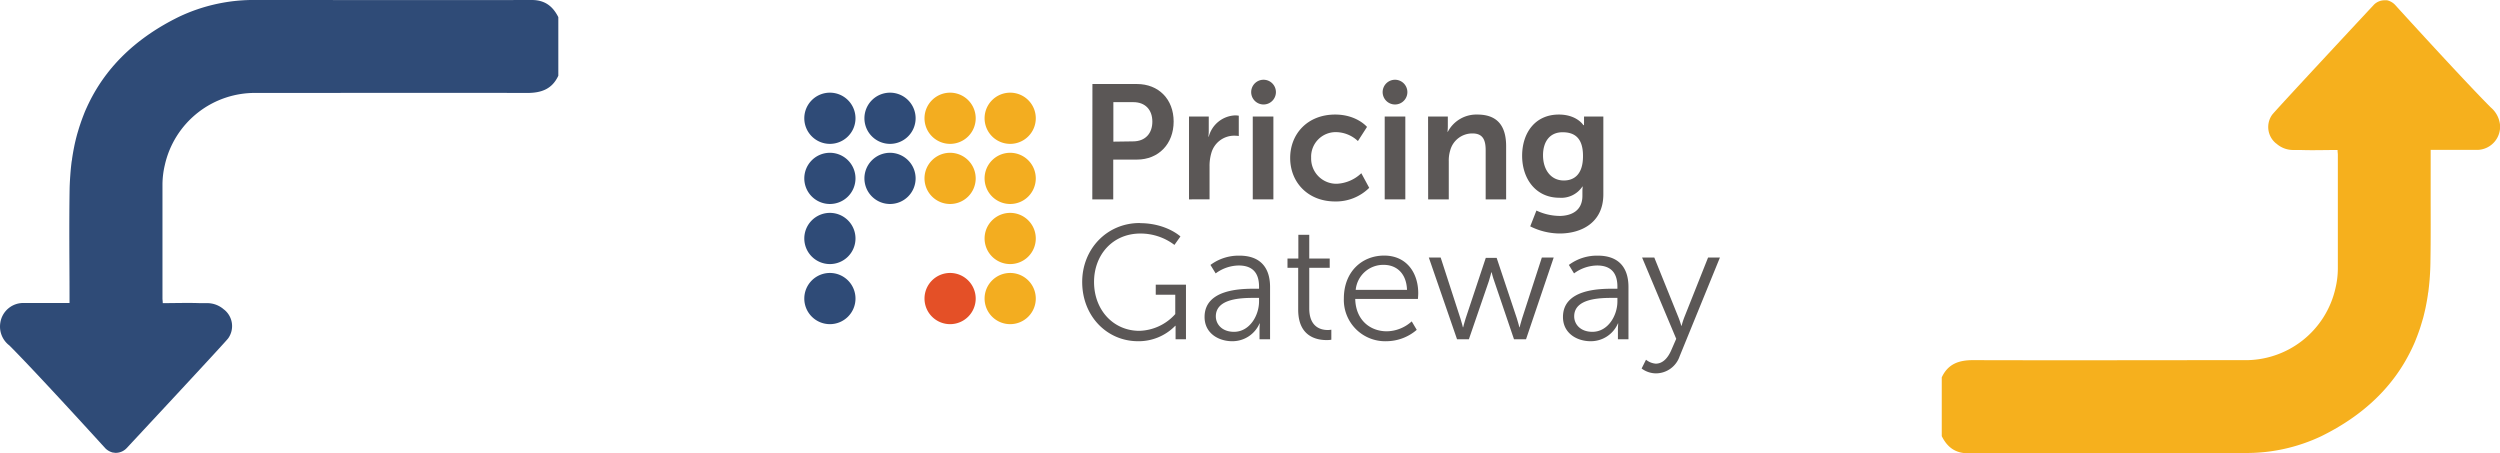
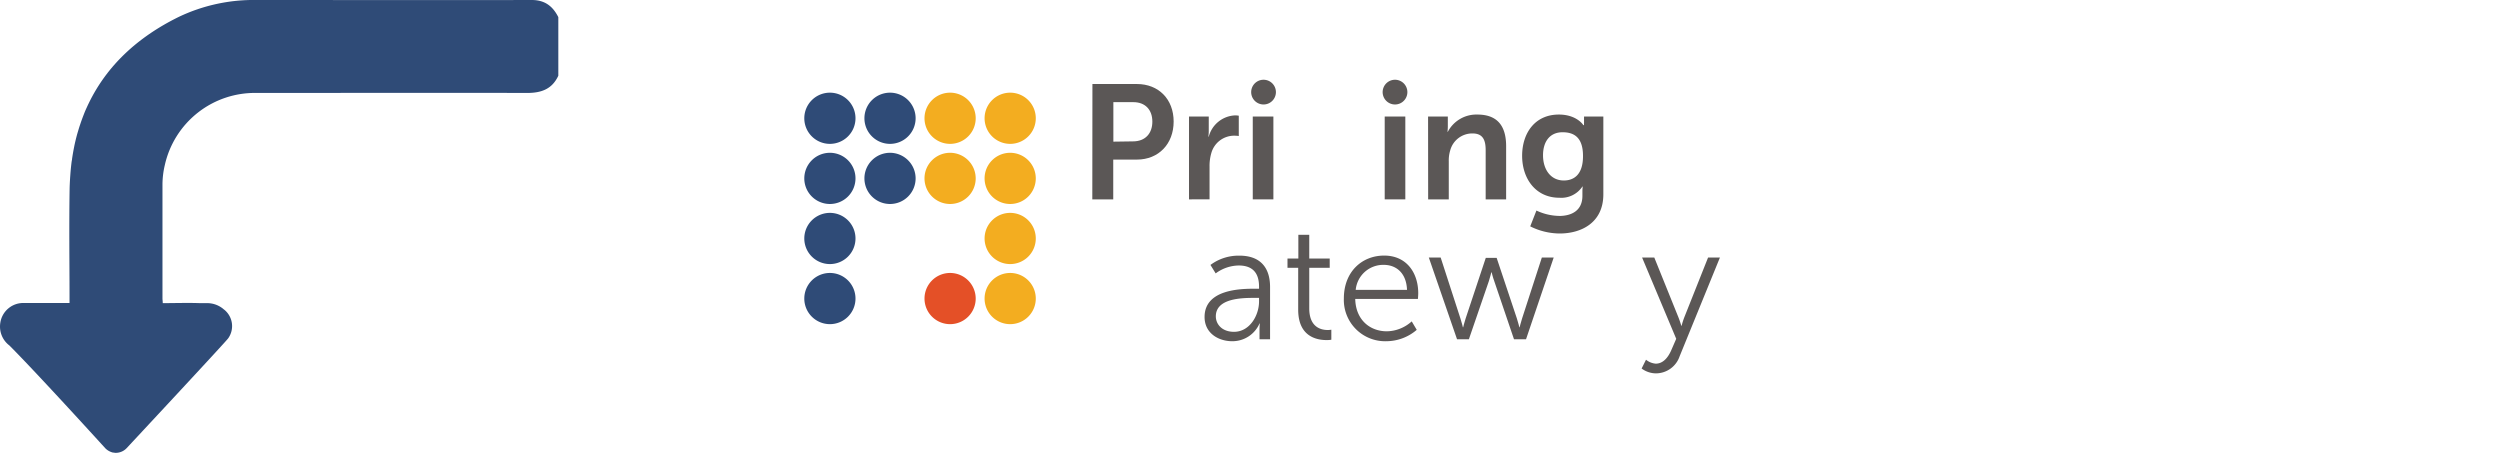
<svg xmlns="http://www.w3.org/2000/svg" viewBox="0 0 632.88 114.71">
  <defs>
    <style>.cls-1{fill:#2f4b77;}.cls-2{fill:#f3ad20;}.cls-3{fill:#e45027;}.cls-4{fill:#5b5756;}.cls-5{fill:#f6b01d;}</style>
  </defs>
  <g id="Layer_2" data-name="Layer 2">
    <g id="Layer_1-2" data-name="Layer 1">
      <g id="pg-publish-subscribe-arrows">
        <path class="cls-1" d="M231.79,45.15a6.48,6.48,0,1,1-6.48-6.47,6.49,6.49,0,0,1,6.48,6.47" />
        <path class="cls-1" d="M231.79,29.94a6.48,6.48,0,1,1-6.48-6.48,6.48,6.48,0,0,1,6.48,6.48" />
        <path class="cls-1" d="M216.57,60.37a6.48,6.48,0,1,1-6.47-6.48,6.48,6.48,0,0,1,6.47,6.48" />
        <path class="cls-1" d="M216.57,75.58a6.48,6.48,0,1,1-6.47-6.48,6.48,6.48,0,0,1,6.47,6.48" />
        <path class="cls-2" d="M262.21,60.37a6.48,6.48,0,1,1-6.48-6.48,6.48,6.48,0,0,1,6.48,6.48" />
        <path class="cls-1" d="M216.57,45.15a6.48,6.48,0,1,1-6.47-6.47,6.48,6.48,0,0,1,6.47,6.47" />
        <path class="cls-1" d="M216.57,29.94a6.48,6.48,0,1,1-6.47-6.48,6.48,6.48,0,0,1,6.47,6.48" />
        <path class="cls-2" d="M262.21,75.58a6.48,6.48,0,1,1-6.48-6.48,6.48,6.48,0,0,1,6.48,6.48" />
        <path class="cls-3" d="M247,75.58a6.48,6.48,0,1,1-6.48-6.48A6.49,6.49,0,0,1,247,75.58" />
        <path class="cls-2" d="M247,29.94a6.48,6.48,0,1,1-6.48-6.48A6.48,6.48,0,0,1,247,29.94" />
        <path class="cls-2" d="M262.21,29.94a6.48,6.48,0,1,1-6.48-6.48,6.48,6.48,0,0,1,6.48,6.48" />
        <path class="cls-2" d="M262.21,45.15a6.48,6.48,0,1,1-6.48-6.47,6.49,6.49,0,0,1,6.48,6.47" />
        <path class="cls-2" d="M247,45.15a6.48,6.48,0,1,1-6.48-6.47A6.49,6.49,0,0,1,247,45.15" />
        <path class="cls-4" d="M276.55,21.27h11.27c5.47,0,9.29,3.83,9.29,9.5s-3.82,9.63-9.29,9.63h-6V50.47h-5.3Zm10.28,14.52c3.09,0,4.89-2,4.89-5s-1.8-4.93-4.81-4.93h-5.06v10Z" />
        <path class="cls-4" d="M301,29.5h5v3.62a13.09,13.09,0,0,1-.09,1.48H306a7.21,7.21,0,0,1,6.66-5.39,6.07,6.07,0,0,1,.94.08v5.14a9.15,9.15,0,0,0-1.23-.08,6,6,0,0,0-5.72,4.4,11.53,11.53,0,0,0-.45,3.41v8.31H301Z" />
        <rect class="cls-4" x="317.14" y="29.5" width="5.22" height="20.97" />
-         <path class="cls-4" d="M338,29c5.47,0,8.06,3.13,8.06,3.13l-2.3,3.58a8.23,8.23,0,0,0-5.47-2.26,6.22,6.22,0,0,0-6.37,6.49,6.38,6.38,0,0,0,6.53,6.58,9.65,9.65,0,0,0,6.17-2.67l2,3.7A11.93,11.93,0,0,1,338,51c-6.95,0-11.39-4.9-11.39-11S331,29,338,29" />
        <rect class="cls-4" x="350.54" y="29.5" width="5.22" height="20.97" />
        <path class="cls-4" d="M361.52,29.5h5v2.42a13.17,13.17,0,0,1-.08,1.44h.08A8.16,8.16,0,0,1,374,29c4.65,0,7.28,2.43,7.28,8V50.47h-5.18V38.05c0-2.55-.66-4.27-3.34-4.27a5.78,5.78,0,0,0-5.63,4.27,8.82,8.82,0,0,0-.37,2.8v9.62h-5.22Z" />
        <path class="cls-4" d="M394.66,54.67c3.21,0,5.93-1.36,5.93-5.1V48.33a10.46,10.46,0,0,1,.08-1.11h-.08a6.42,6.42,0,0,1-5.84,2.84c-6,0-9.42-4.85-9.42-10.61S388.58,29,394.62,29c4.57,0,6.21,2.68,6.21,2.68H401a4.07,4.07,0,0,1,0-.58V29.5h4.89V49.2c0,7.19-5.59,9.91-11.06,9.91a16.76,16.76,0,0,1-7.45-1.81l1.57-4a14,14,0,0,0,5.79,1.36m6-15.18c0-4.77-2.34-6-5.18-6-3.17,0-4.94,2.3-4.94,5.84s1.9,6.37,5.27,6.37c2.51,0,4.85-1.44,4.85-6.17" />
        <path class="cls-4" d="M319.82,20.19h0A3.13,3.13,0,1,0,323,23.32a3.13,3.13,0,0,0-3.13-3.13" />
        <path class="cls-4" d="M353.14,20.19h0a3.13,3.13,0,1,0,3.14,3.13,3.13,3.13,0,0,0-3.14-3.13" />
        <path class="cls-4" d="M317.58,73.09h1.15v-.53c0-4-2.18-5.35-5.14-5.35a10,10,0,0,0-5.84,2l-1.32-2.14a11.88,11.88,0,0,1,7.36-2.35c5,0,7.73,2.76,7.73,7.94V85.88h-2.67V83.62a16.85,16.85,0,0,1,.08-1.73h-.08a7.48,7.48,0,0,1-6.91,4.49c-3.45,0-7-2-7-6.13,0-7,9.09-7.16,12.67-7.16M312.39,84c3.95,0,6.34-4.11,6.34-7.69v-.9h-1.19c-3.25,0-9.75.12-9.75,4.68,0,1.94,1.52,3.91,4.6,3.91" />
        <path class="cls-4" d="M328.64,67.79h-2.71V65.44h2.75v-6h2.76v6h5.18v2.35h-5.18V78.07c0,4.85,3.08,5.47,4.64,5.47a5,5,0,0,0,.95-.08V86a6.69,6.69,0,0,1-1.19.09c-2.39,0-7.2-.78-7.2-7.69Z" />
        <path class="cls-4" d="M350.4,64.7c5.71,0,8.63,4.4,8.63,9.54,0,.5-.08,1.44-.08,1.44H343.08c.12,5.31,3.74,8.19,8,8.19a9.63,9.63,0,0,0,6.3-2.51l1.27,2.14A11.85,11.85,0,0,1,351,86.38,10.46,10.46,0,0,1,340.2,75.56c0-6.79,4.6-10.86,10.2-10.86m5.79,8.68c-.16-4.32-2.79-6.33-5.88-6.33a7,7,0,0,0-7.11,6.33Z" />
        <path class="cls-4" d="M361.71,65.2h3l5,15.42c.33,1,.62,2.22.62,2.22h.08s.29-1.23.62-2.22l5.1-15.34h2.75L384,80.62c.33,1,.62,2.22.62,2.22h.08s.29-1.19.62-2.22l5-15.42h3l-7,20.68h-3.05l-5-14.72c-.37-1-.66-2.22-.66-2.22h-.08s-.29,1.19-.62,2.22l-5.06,14.72h-3Z" />
-         <path class="cls-4" d="M408.3,73.09h1.15v-.53c0-4-2.18-5.35-5.14-5.35a10.07,10.07,0,0,0-5.84,2l-1.31-2.14a11.85,11.85,0,0,1,7.36-2.35c5,0,7.73,2.76,7.73,7.94V85.88h-2.67V83.62a16.85,16.85,0,0,1,.08-1.73h-.08a7.48,7.48,0,0,1-6.91,4.49c-3.46,0-7-2-7-6.13,0-7,9.09-7.16,12.67-7.16M403.12,84c3.95,0,6.33-4.11,6.33-7.69v-.9h-1.19c-3.25,0-9.75.12-9.75,4.68C398.51,82,400,84,403.12,84" />
        <path class="cls-4" d="M416.69,91.06a4.44,4.44,0,0,0,2.47,1c1.81,0,3.08-1.48,3.91-3.37l1.27-2.92L415.7,65.2h3.09l6.09,15.09c.41,1,.74,2.18.74,2.18h.08a20.13,20.13,0,0,1,.7-2.18l6-15.09h3l-10.2,25a6.36,6.36,0,0,1-6,4.32,6.14,6.14,0,0,1-3.62-1.23Z" />
-         <path class="cls-4" d="M288.55,56.49c6.7,0,10.28,3.37,10.28,3.37L297.31,62a14.2,14.2,0,0,0-8.63-2.88c-7,0-11.72,5.38-11.72,12.25,0,7.11,4.89,12.38,11.47,12.38a12.63,12.63,0,0,0,9.09-4.24V74.62h-4.94V72.07h7.65V85.89H297.6V83.71c0-.62,0-1.24,0-1.24h-.08a12.92,12.92,0,0,1-9.42,3.91c-7.89,0-14.14-6.37-14.14-15,0-8.34,6.25-14.92,14.55-14.92" />
-         <path class="cls-5" d="M567.94,114.67a44.19,44.19,0,0,0,19.71-4.25c10.69-5.26,18.24-12.55,22.72-21.76.11-.21.21-.42.31-.64.25-.53.49-1.06.72-1.61.15-.37.29-.75.44-1.12q.43-1.11.81-2.25c.15-.46.29-.93.43-1.4s.25-.83.37-1.25c.21-.82.41-1.66.59-2.5l.21-1.07c.14-.74.27-1.5.38-2.26,0-.24.08-.48.11-.72.13-1,.23-2,.32-3l.06-.84c.07-1.06.12-2.13.14-3.22v0c.08-4.44.08-8.88.07-13.31s0-8.88,0-13.32V37.94c4,0,7.69,0,11.4,0a5.87,5.87,0,0,0,6.11-5,5.31,5.31,0,0,0,.08-.87,6.7,6.7,0,0,0-2.38-4.88c-7-7-24.26-26-24.26-26a4,4,0,0,0-2-1.12l-.21,0a3,3,0,0,0-.42,0h0a3.82,3.82,0,0,0-2.76,1.2s-25.18,27-25.71,27.81a5.34,5.34,0,0,0,1,7.22l.1.06a6.35,6.35,0,0,0,4.33,1.61l1.78,0c3.1.11,6.21,0,9.37,0,0,.53.07.85.07,1.16,0,9.65,0,19.3,0,28.95a21.86,21.86,0,0,1-.59,4.83A23.33,23.33,0,0,1,567.9,91.17c-22.82,0-45.64.07-68.45,0-3.63,0-6.33,1-7.89,4.36v14.88c1.38,2.78,3.41,4.35,6.72,4.34,23.22-.06,46.44,0,69.66,0" />
        <path class="cls-1" d="M64.94,0A44.09,44.09,0,0,0,45.23,4.29C34.54,9.55,27,16.84,22.51,26.05c-.1.21-.21.42-.31.64-.24.53-.49,1.06-.72,1.61-.15.37-.29.75-.44,1.12-.28.74-.55,1.49-.8,2.25-.16.46-.3.93-.44,1.4s-.25.83-.36,1.25c-.22.82-.42,1.66-.6,2.5l-.21,1.07c-.14.74-.26,1.5-.38,2.26,0,.24-.07.48-.11.72-.13,1-.23,2-.31,3l-.06.84c-.07,1.06-.13,2.13-.15,3.21v0c-.07,4.44-.08,8.88-.07,13.31s.05,8.88.05,13.32v2.16c-4,0-7.7,0-11.41,0a5.87,5.87,0,0,0-6.11,5,6,6,0,0,0,2.3,5.75c7,7,24.26,26,24.26,26a4.06,4.06,0,0,0,2,1.12l.2,0a2,2,0,0,0,.42.06h.05a3.82,3.82,0,0,0,2.76-1.2s25.18-27,25.71-27.81a5.34,5.34,0,0,0-1-7.22l-.09-.06a6.4,6.4,0,0,0-4.34-1.61l-1.78,0c-3.09-.11-6.21,0-9.37,0,0-.53-.07-.85-.07-1.16,0-9.65,0-19.3,0-28.95a21.86,21.86,0,0,1,.59-4.83A23.36,23.36,0,0,1,65,23.53c22.82,0,45.64-.06,68.46,0,3.63,0,6.32-1,7.88-4.36V4.34C139.94,1.56,137.92,0,134.61,0,111.39.06,88.16,0,64.94,0" />
      </g>
    </g>
  </g>
</svg>